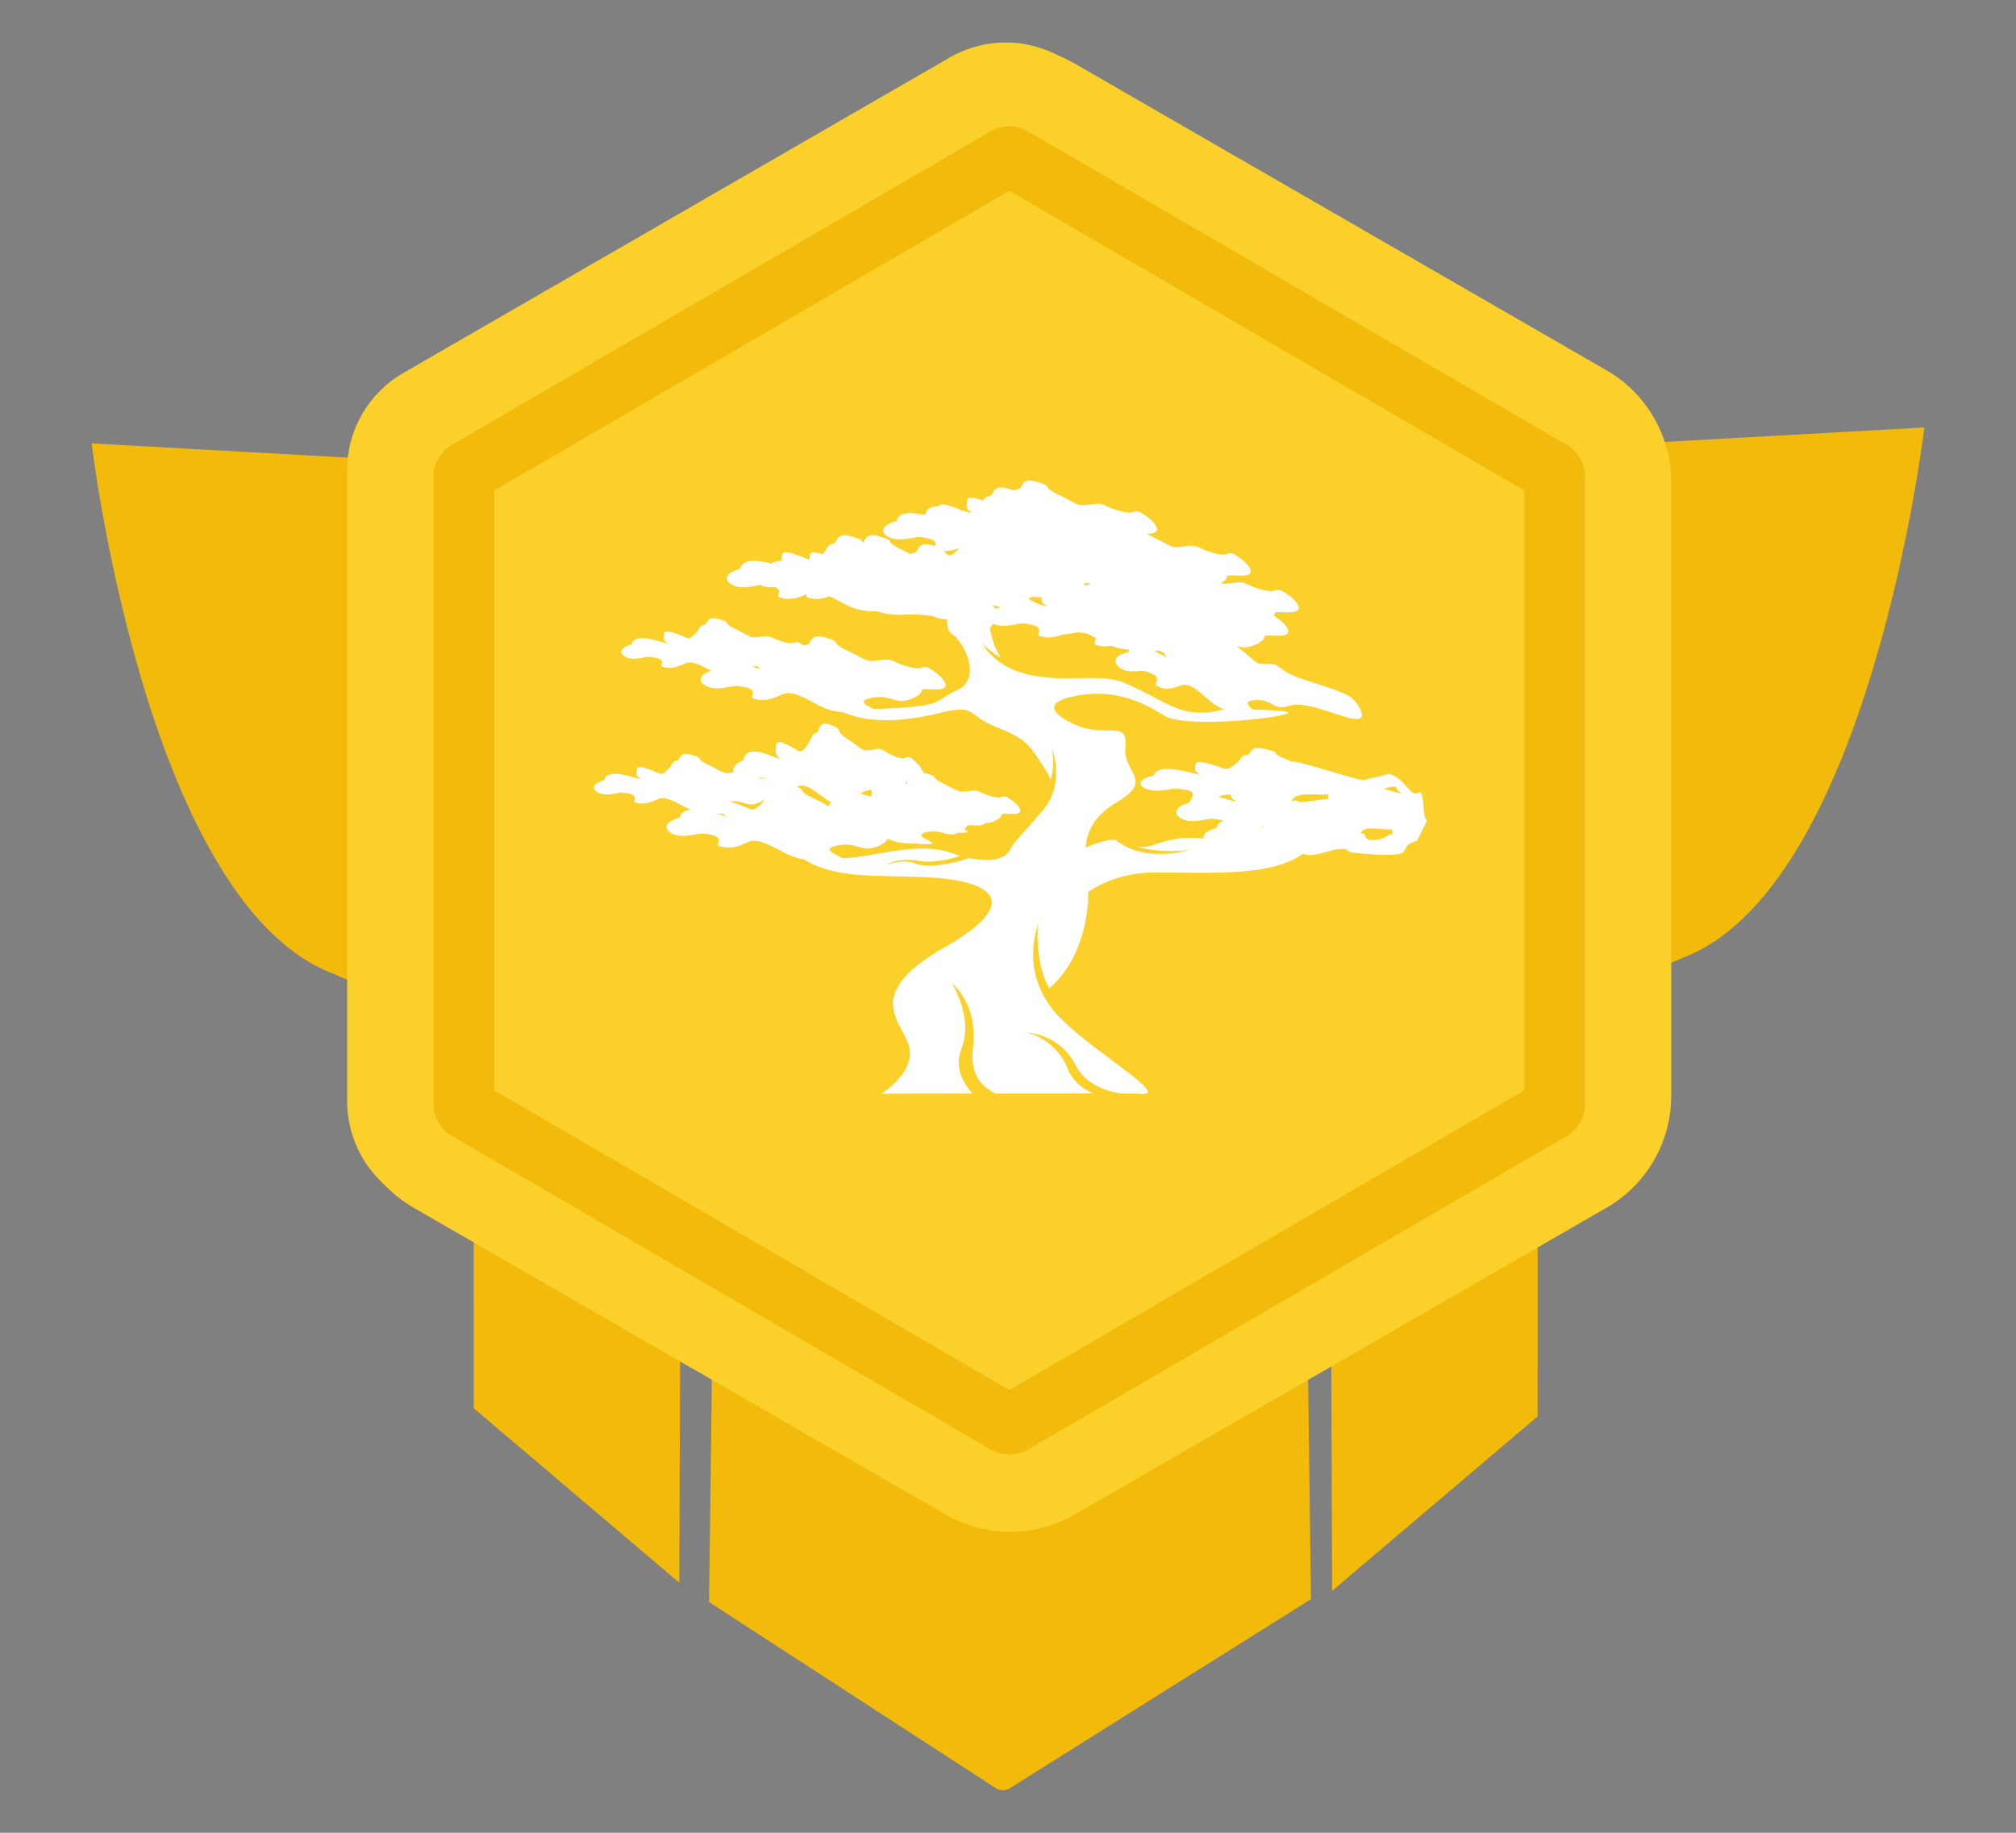
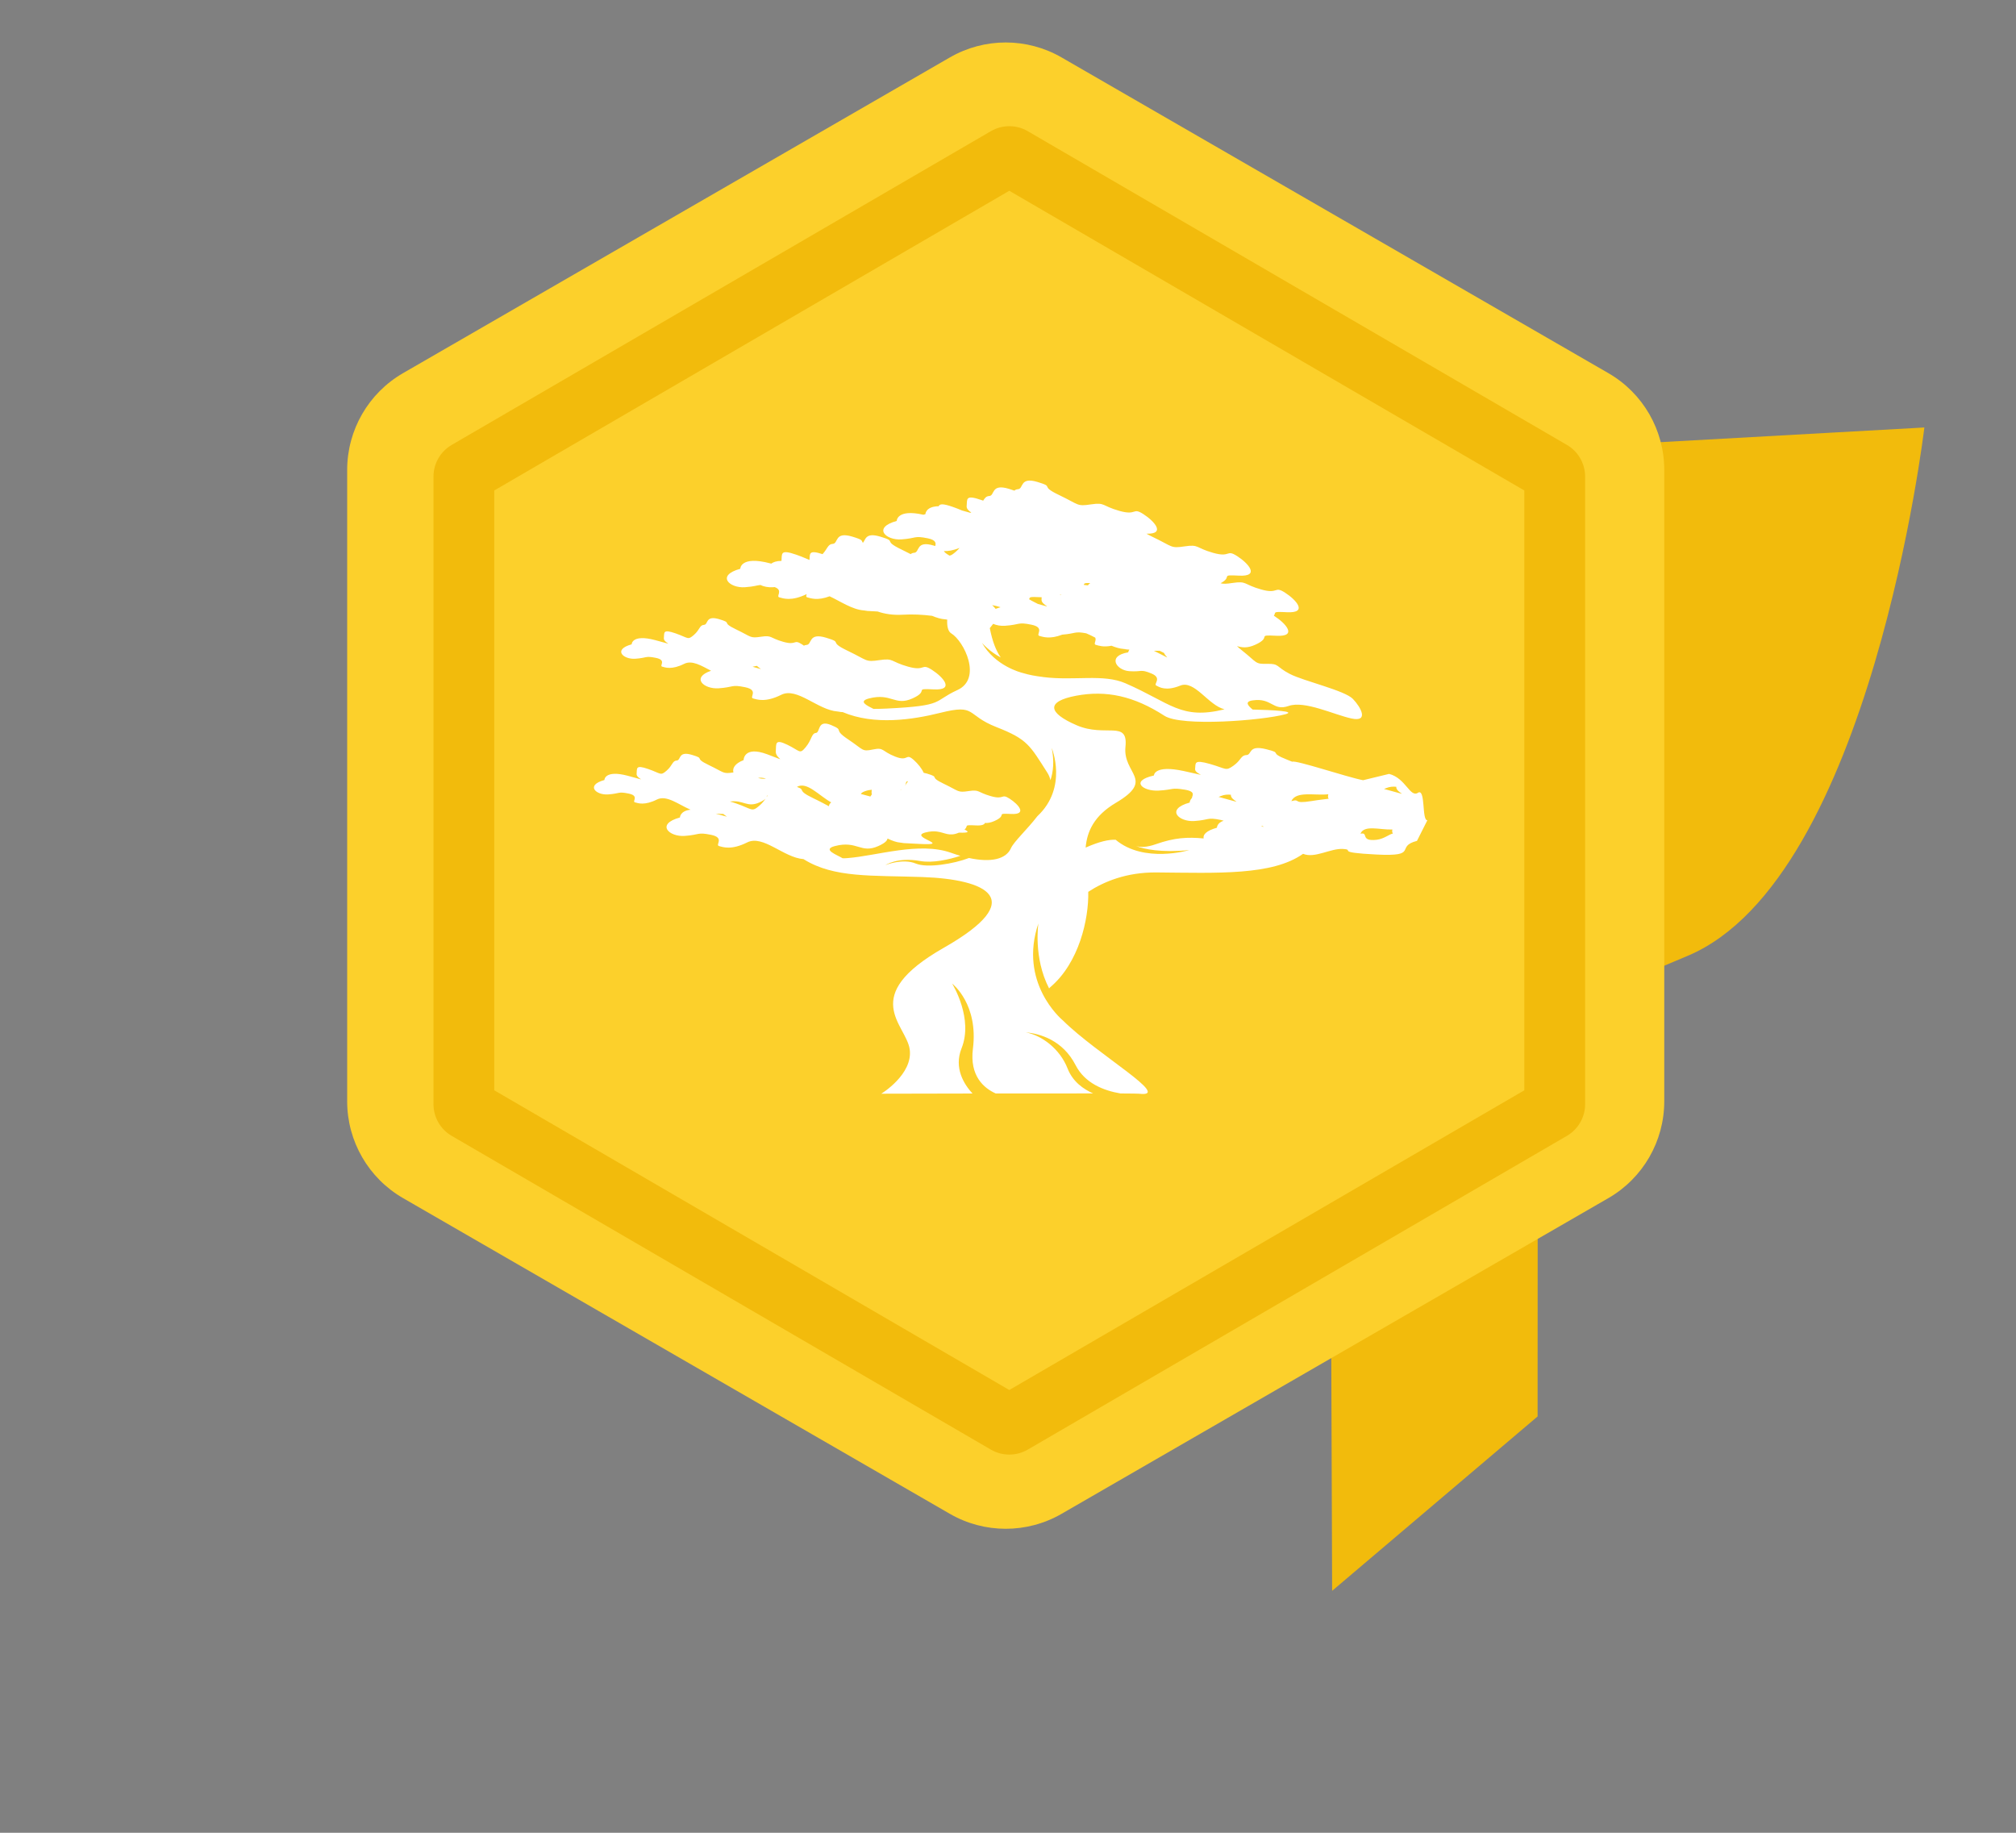
<svg xmlns="http://www.w3.org/2000/svg" id="Layer_1" viewBox="0 0 2200 2000">
  <rect x="0" y="0" width="2200" height="2000" fill="#808080" stroke="none" />
  <defs>
    <linearGradient id="linear-gradient" x1="1102.94" y1="745.15" x2="1102.94" y2="758.43" gradientUnits="userSpaceOnUse">
      <stop offset=".25" stop-color="#771351" />
      <stop offset=".64" stop-color="#dd1936" />
    </linearGradient>
  </defs>
  <g>
-     <path d="m676.25,515.88l-576.25-32.05s58.26,492.02,258.06,576.44c199.8,84.42,458.61,192.95,458.61,192.95l-140.42-737.35Z" style="fill:#f2bb0c;" />
    <path d="m1523.75,498.54l576.25-32.05s-58.26,492.02-258.06,576.45c-199.8,84.42-458.61,192.95-458.61,192.95l140.42-737.35Z" style="fill:#f2bb0c;" />
    <g>
-       <polygon points="741.3 1727.12 517.09 1536.82 516.71 741.95 744.85 742.2 741.3 1727.12" style="fill:#f2bb0c;" />
      <polygon points="1453.71 1735.99 1677.93 1545.69 1678.31 750.82 1450.17 751.07 1453.71 1735.99" style="fill:#f2bb0c;" />
      <polygon points="1440.91 746.2 1440.91 758.43 764.98 757.39 764.98 745.15 1440.91 746.2" style="fill:url(#linear-gradient);" />
-       <path d="m777.59,1443.7l-3.79,304.57,311.34,202.04c5.29,4.4,12.95,4.47,18.31.16l327.19-205.45-4.34-330.59-333.84,136.57-314.87-107.31Z" style="fill:#f2bb0c;" />
    </g>
    <g>
      <path d="m1755.17,1307.43l-596.68,344.5c-37.74,21.79-84.23,21.79-121.97,0l-596.68-344.5c-37.74-21.79-60.98-62.05-60.98-105.63v-688.99c0-43.58,23.25-83.84,60.98-105.63L1036.52,62.69c37.74-21.79,84.23-21.79,121.97,0l596.68,344.5c37.74,21.79,60.98,62.05,60.98,105.63v688.99c0,43.58-23.25,83.84-60.98,105.63Z" style="fill:#fcd02b;" />
-       <path d="m1102.27,1671.52c-24.3,0-48.6-6.25-70.28-18.75l-580.83-335.01c-43.42-25.04-70.39-71.73-70.39-121.85v-669.83c0-50.12,26.97-96.81,70.38-121.85L1031.99,69.24c43.35-25,97.21-25,140.56,0l580.83,335.01c43.42,25.04,70.39,71.73,70.39,121.85v669.83c0,50.12-26.97,96.81-70.39,121.85l-580.82,335c-21.68,12.5-45.98,18.75-70.28,18.75Zm0-1540c-10.3,0-20.6,2.65-29.78,7.95L491.67,474.47c-18.39,10.61-29.82,30.39-29.82,51.62v669.83c0,21.23,11.43,41.01,29.82,51.62l580.83,335c18.37,10.59,41.19,10.59,59.55,0l580.82-335c18.4-10.61,29.82-30.39,29.82-51.62v-669.83c0-21.23-11.43-41.01-29.82-51.62l-580.82-335c-9.18-5.29-19.48-7.94-29.77-7.94Z" style="fill:#fcd02b;" />
      <path d="m1101.41,1587.29c-6.93,0-13.86-1.79-20.03-5.38l-588.5-342.44c-12.23-7.11-19.83-20.33-19.83-34.49v-684.95c0-14.16,7.6-27.37,19.84-34.49l588.47-342.43c12.39-7.19,27.75-7.2,40.11-.01l588.5,342.44c12.23,7.11,19.83,20.33,19.83,34.49v684.95c0,14.16-7.6,27.37-19.84,34.49l-588.47,342.43c-6.2,3.6-13.14,5.39-20.07,5.39Zm-562.04-397.51l562.04,327.05,562.04-327.05v-654.55l-562.04-327.05-562.04,327.05v654.55Zm1137.23-7.65s0,0-.01,0h.01Z" style="fill:#f2bb0c;" />
    </g>
  </g>
  <path d="m1547.34,865.15c-8.68,5.45-13.31-16.05-31.46-20.64l-28.4,6.89c-17.84-3.44-73.6-22.3-77.29-20.15-1.6-.66-3.3-1.35-5.26-2.12-22.32-8.72-3.71-6.78-23.44-11.63-19.72-4.85-14.99,6.14-21.3,6.46-6.31.32-5.52,5.49-14.2,11.63-8.68,6.14-7.49,3.23-25.64-1.94-18.15-5.17-15.38-.65-16.17,5.5-.79,6.14,20.51,9.36-12.23,2.26-32.74-7.11-32.74,4.85-32.74,4.85-26.71,6.01-11.83,17.44,5.13,16.47,16.96-.97,13.41-3.55,28.8-.97,12.78,2.15,7.35,6.96,7.61,9.08-2.48,2.36-2.51,4.97-2.51,4.97-26.71,7.33-11.83,21.3,5.13,20.12,16.96-1.18,13.41-4.34,28.8-1.18,1.24.26,2.26.55,3.18.86-7.32,2.29-7.37,7.64-7.37,7.64-11.78,3.23-15.46,7.76-14.46,11.7-17.58-1.67-31.8-.9-52.03,6.22-10.29,3.62-16.69,3.51-21.87,2.05,9.25,3.44,27.29,7.4,58.09,4.45,0,0-49.29,14.77-80.23-11.3-7.27-.28-17.21,1.7-32.75,8.55,1.53-17.49,9.07-34.69,32.92-48.81,43.38-25.62,7.44-31.39,10.53-61.15,3.09-29.72-21.66-9.91-53.26-23.53-31.6-13.63-33.48-26-.63-32.22,32.82-6.19,62.99.24,96.47,21.9,18.49,11.99,106.41,5.21,131.96-1.7,12.13-3.3-13-4.59-35.74-5.11,0,0-.02,0-.02,0-4.78-4.05-9.28-8.65.02-10.01,21.28-3.11,21.94,12.16,39.32,6.06,17.38-6.1,49.36,9.54,68.51,13.69,19.15,4.15,10.56-11.94,1.61-21.31-8.96-9.36-53.54-19.37-68.9-27.32-15.35-7.95-11.2-11.31-24.71-10.99-13.51.31-10.51-1.22-27.43-14.61-2.45-1.94-4.18-3.47-5.48-4.74,5.63,1.57,11.13,2.45,19.81-1.44,19.33-8.68,0-11.05,23.27-9.86,23.27,1.18,10.26-13.41-1.97-21.3-.32-.21-.58-.35-.88-.54,2.68-3.74-2.3-4.7,14.25-3.85,23.27,1.18,10.26-13.41-1.97-21.3-12.23-7.89-6.71,1.97-26.2-3.55-19.49-5.52-15.22-9.47-31.05-7.1-6.67,1-9.95,1.21-13.19.34,13.94-7.42-1.72-9.43,20.11-8.32,23.27,1.18,10.26-13.41-1.97-21.3-12.23-7.89-6.71,1.97-26.2-3.55-19.49-5.52-15.22-9.47-31.05-7.1-15.83,2.37-12.58.39-34.9-10.26-2.92-1.39-5.13-2.56-6.82-3.55,21.34.53,8.63-13.62-3.34-21.34-12.23-7.89-6.71,1.97-26.2-3.55-19.49-5.52-15.22-9.47-31.05-7.1-15.83,2.37-12.58.39-34.9-10.26-22.32-10.65-3.71-8.28-23.44-14.2-19.72-5.92-14.99,7.49-21.3,7.89-1.73.11-2.91.67-3.92,1.57-1.47-.56-3.44-1.21-6.15-2.02-19.72-5.92-14.99,7.49-21.3,7.89-3.4.21-4.75,2.16-6.62,5.07-.61-.22-1.2-.44-1.86-.67-18.15-6.31-15.38-.79-16.17,6.71-.33,3.14,3.21,5.65,5.03,6.88-.37.15-.74.25-1.1.32-1.68-.47-4.51-1.28-8.94-2.49-2.54-1.09-5.79-2.45-10.19-3.98-10.88-3.79-14.23-3.3-15.35-.69-14.39.23-14.43,8.64-14.43,8.64-.78.22-1.52.44-2.24.66-29.04-6.64-29.13,6.77-29.13,6.77-26.71,7.33-11.83,21.3,5.13,20.12,16.96-1.18,13.41-4.34,28.8-1.18,9.36,1.92,8.93,5.59,8.14,8.43-.54-.17-1.1-.34-1.71-.52-19.72-5.92-14.99,7.49-21.3,7.89-1.66.1-2.82.63-3.8,1.46-2.61-1.37-5.76-2.99-9.75-4.9-22.32-10.65-3.71-8.28-23.44-14.2-16.5-4.95-15.9,3.6-18.95,6.77-2-2.59,1.07-2.98-11.55-6.77-19.72-5.92-14.99,7.49-21.3,7.89-5.46.34-5.62,5.1-11.16,11.23-15.33-5.03-13.79-.39-14.27,6.33-2.94-1.1-7.1-3.18-14.41-5.73-18.15-6.31-15.38-.79-16.17,6.71,0,0,0,.02,0,.03-5.63.08-9.06,1.41-11.16,3.01-.36-.1-.7-.19-1.07-.29-32.74-8.68-32.74,5.92-32.74,5.92-26.71,7.33-11.83,21.3,5.13,20.12,10.13-.71,12.95-2.11,16.85-2.46,3.65,1.79,8.55,2.81,13.65,2.46.69-.05,1.3-.1,1.92-.16,9.73,3.58,1.12,10.13,5.05,11.2,4.26,1.16,13.12,4.59,29.9-3.54-.49,1.72-1.02,3.09.6,3.54,3.77,1.03,11.14,3.84,24.41-1.15,11.96,5.62,24.79,14.52,37.36,15.42,12.36.89-14.32-.33,15.01,1.17,7.52,2.61,16.58,4.14,27.4,3.51,10.98-.64,21.91-.08,32.1,1.23,4.76,2.01,9.54,3.49,14.29,3.83.97.07,1.67.12,2.21.17,0,0,0,0,0,0-.03.07-.03.14-.03.17h0c-1.31,0-2.73-.03,0,.14h0c-.42,7.34,1.08,12.79,4.28,14.74,14.25,8.66,34.07,49.57,6.81,61.95-27.25,12.41-12.76,17.1-77.21,20.2-5.11.24-9.87.35-14.36.35h0c-6.96-3.53-17.2-8.21-4.79-11.42,24.46-6.31,28.01,8.68,47.34,0,19.33-8.68,0-11.05,23.27-9.86,23.27,1.18,10.26-13.41-1.97-21.3-12.23-7.89-6.71,1.97-26.2-3.55-19.49-5.52-15.22-9.47-31.05-7.1-15.83,2.37-12.58.39-34.9-10.26-22.32-10.65-3.71-8.28-23.44-14.2-19.72-5.92-14.99,7.49-21.3,7.89-1.16.07-2.08.35-2.87.8-.69-.5-1.38-.98-2.08-1.43-9.56-6.17-5.24,1.54-20.47-2.77-15.23-4.32-11.89-7.4-24.26-5.55-12.37,1.85-9.83.31-27.27-8.02-17.44-8.32-2.9-6.47-18.32-11.1-15.41-4.62-11.71,5.86-16.65,6.16-4.93.31-4.32,5.24-11.1,11.1-6.78,5.86-5.86,3.08-20.04-1.85-14.18-4.93-12.02-.62-12.64,5.24-.62,5.86,16.03,8.94-9.56,2.15-25.59-6.78-25.59,4.62-25.59,4.62-20.88,5.73-9.25,16.65,4.01,15.72,13.26-.93,10.48-3.39,22.5-.93,12.02,2.47,3.39,8.63,6.78,9.56,3.39.93,10.48,3.7,24.05-3.08,8.56-4.28,18.72,2.03,29.31,7.57-22.19,7.53-7.89,20.26,8.33,19.13,16.96-1.18,13.41-4.34,28.8-1.18,15.38,3.16,4.34,11.04,8.68,12.23,4.34,1.18,13.41,4.73,30.77-3.94,17.36-8.68,39.84,16.65,61.51,18.21,10.58.76-7.43-.02,5.56.68,34.48,14.58,76.07,8.4,106.76.72,39.66-9.91,27.25,2.47,61.15,15.68,33.86,13.24,36.33,19.85,55.34,49.57,1.74,2.71,2.85,5.49,3.48,8.34,3.06-9.18,4.28-20.82,1.39-35.15,0,0,17.94,43.07-15.64,74.39-11.37,14.77-25.62,27.71-28.89,35.01-5.28,11.89-21.66,15.85-45.75,10.64-16.27,6.22-45.37,11.3-58.09,6.05-14.46-5.98-33.06,1.67-33.06,1.67,0,0,13.04-8.9,37.82-4.45,13.94,2.5,31.36-1.6,43.94-5.63-3.27-.97-6.64-2.05-10.12-3.3-34.69-12.38-80.96,3.3-113.15,5.77-1.73.14-3.5.21-5.27.17-5.59-3.56-23.15-9.51-8.3-13.34,24.46-6.31,28.01,8.68,47.34,0,8.78-3.94,9.58-6.58,10.03-8.17,4.8,2.31,9.66,4.17,14.47,4.51,10.7.77-16.02-.48,20.67,1.37,36.69,1.85-12.94-7.58,6.18-12.51,4.99-1.29,8.86-1.43,12.13-1.07-.37,0-.38.02.58.08,8.72,1.14,13.24,5.72,23.79,1.19,12.46.37,10.52-1.19,6.14-3.44,5.02-4.12-2.31-5.21,12.54-4.46,6.21.32,9.06-.82,9.81-2.69,2.89.2,6.1-.24,10.26-2.1,15.11-6.78,0-8.63,18.19-7.71,18.19.93,8.02-10.48-1.54-16.65-9.56-6.16-5.24,1.54-20.47-2.77-15.23-4.32-11.89-7.4-24.26-5.55-12.37,1.85-9.83.31-27.27-8.02-17.44-8.32-2.9-6.47-18.32-11.1-1.33-.4-2.47-.65-3.53-.84-1.91-4.59-6.31-9.93-10.61-13.8-9.56-8.6-5.24,2.15-20.47-3.87-15.23-6.02-11.89-10.32-24.26-7.74-12.37,2.58-9.83.43-27.27-11.18-17.44-11.61-2.9-9.03-18.32-15.48-15.41-6.45-11.71,8.17-16.65,8.6-4.93.43-4.32,7.31-11.1,15.48-6.78,8.17-5.86,4.3-20.04-2.58-14.18-6.88-12.02-.86-12.64,7.31-.62,8.17,16.03,12.46-9.56,3-25.59-9.46-25.59,6.45-25.59,6.45-9.71,3.72-12.34,8.99-11.09,13.44-11.92,1.76-9.65.17-26.9-8.07-17.44-8.32-2.9-6.47-18.32-11.1-15.41-4.62-11.72,5.86-16.65,6.17-4.93.31-4.32,5.24-11.1,11.1-6.78,5.86-5.86,3.08-20.04-1.85-14.18-4.93-12.02-.62-12.64,5.25-.62,5.86,16.03,8.94-9.56,2.15-25.59-6.78-25.59,4.62-25.59,4.62-20.88,5.73-9.25,16.65,4.01,15.72,13.26-.92,10.48-3.39,22.5-.92,12.02,2.47,3.39,8.63,6.78,9.56,3.39.93,10.48,3.7,24.05-3.08,10.54-5.27,23.49,5.48,36.69,11.12-11.55,1.22-11.6,8.47-11.6,8.47-26.71,7.33-11.83,21.3,5.13,20.12,16.96-1.18,13.41-4.34,28.8-1.18,15.38,3.16,4.34,11.04,8.68,12.23,4.34,1.18,13.41,4.73,30.77-3.94,17.35-8.68,39.83,16.64,61.49,18.21,0,0,.02.01.02.02.21.14.38.24.59.35,0,0,0,.03.03.03,32.78,20.3,74.08,17.21,129.04,19.15,70.22,2.5,116.87,23.99,23.33,77.24-93.55,53.29-40.85,83.6-37.13,110.86,3.72,27.25-31.01,48.35-31.01,48.35,0,0,45.3-.14,99.53-.21-9.04-9.77-20.61-27.71-11.92-49.4,12.9-32.22-9.25-68.79-10.32-70.57,1.18.9,28.75,23.05,22.7,70.98-3.79,29.9,12.03,43.14,24.89,48.95,37.54-.07,76.58-.1,106.3-.07-10.5-4.59-22.21-12.72-27.84-27.08-8.59-21.97-28.44-36.22-45.71-39.59,15.68,1.5,40.36,8.52,54.4,35.81,10.01,19.54,30.21,27.74,49.02,30.9h.07c11.78.07,19.15.17,20.16.28,37.47,4.52-45.3-42.48-83.15-79.99,0,0-.03-.04-.1-.07-2.33-1.98-48.28-41.65-26.59-105.85,0,0-5.77,37.3,11.68,71.02.42-.56.94-1.08,1.53-1.56,31.11-26.52,41.85-73.94,41.19-103.84,16.93-11.09,41.58-21.45,74.46-21.17,67.09.59,126.26,3.48,159.94-20.3,0,0,.01-.01.02-.02,12.91,5.36,30.01-6.27,43.79-5.28,13.69.98-10.43,3.71,36.51,6.07,46.94,2.37,19.56-8.61,44.01-14.92l11.32-22.48c-6.31.29-1.66-35.42-10.34-29.97Zm-504.39-262.99c-3.06,2.64-4.89,3.89-6.77,4.15-4.33-2.47-5.59-3.92-6.15-4.98,4.24.2,9.84-.49,17.1-3.45-1.11,1.36-2.45,2.79-4.17,4.28Zm-221.66,125.44c.12-.03.21-.07.34-.1,1.59-.41,3.04-.67,4.42-.87,3.48,3.67,9.36,4.88-4.76.97Zm444.25-17.44c1.55.8,3.1,1.57,4.66,2.31,2.29,5.5,10.69,8.38-10.95-2.3-.02,0-.03-.01-.05-.02,2.58.07,4.7.07,6.34.01Zm-75.65-73.93c-1.06.56-1.88,1.42-2.68,2.52-1.61-.24-3.1-.4-4.49-.5.45-1.6.45-2.19,7.16-2.02Zm-31.61,12.7c-.19.08-.37.17-.56.25-.51-.2-1.02-.4-1.58-.61.7.14,1.41.27,2.13.36Zm-21.77,2.8c.08,0,.15,0,.24,0-.03.75-.07,1.52-.16,2.32-.71,6.75,16.47,10.61-4,4.98-2.63-1.47-6.61-3.24-9.49-5.08.79-2.37-.4-2.92,13.41-2.22Zm-44.88,10.79c-.01.13-.01.21-.01.21-1.92.53-3.61,1.09-5.11,1.68-.98-1.28-2.21-2.65-3.75-4.01,3.3.48,6.16,1.32,8.88,2.12Zm46.73,76.26c-8.1-1.01-15.36-2.26-21.83-4.28,0,0-.07,0-.17-.03,0,0-.03,0-.07-.03-2.78-.66-30.52-7.96-44.67-32.92.73.8,8.59,9.8,20.48,15.89-5.25-7.47-9.21-17.73-11.96-31.98,1.25-1.53,2.5-3.12,3.69-4.68,3.56,1.58,8.16,2.44,12.92,2.11,16.96-1.18,13.41-4.34,28.8-1.18,15.38,3.16,4.34,11.05,8.68,12.23,3.83,1.04,11.35,3.92,24.98-1.37,15.22-1.18,13.07-3.94,26.16-1.45,3.21,1.31,6.5,2.96,9.85,4.71,1.54,3.35-2.31,7.07.56,7.86,3.02.82,8.35,2.78,17.16.98,4.52,1.86,9.06,3.22,13.57,3.54,10.7.77-7.86-.04,5.98.7-1.1,1.55-1.32,2.97-1.32,2.97-23.31,3.83-13.08,19.54,1.2,20.54,14.27,1,11.8-2.57,24.1,2.52,12.3,5.09,1.92,11.47,5.35,13.2,3.42,1.72,10.42,6.4,26.16.04,15.74-6.35,30.56,21.56,48.32,25.87-47.72,11.78-58.74-6.92-108.1-28.4-24.26-10.57-55.76-2.47-89.83-6.81Zm-147.41,113.71c-1,1.27-1.93,3.03-3.5,5.05,1.98-3.17.29-4.71,3.5-5.05Zm-6.59,8.37c-.2.18-.35.36-.57.55-.4.35-.77.66-1.12.94-.04-.04-.06-.08-.1-.12.68-.48,1.27-.93,1.79-1.37Zm-40.6,2.6c2.85-1.03,5.31-1.49,7.53-1.65-.04.92-.06,1.92-.18,2.99-.07.67.09,1.3.38,1.89-.49.76-1.04,1.6-1.69,2.5-2.07-.58-4.76-1.31-8.25-2.24-.75-.2-1.4-.33-2.1-.5.49-1.07,1.79-2.09,4.31-2.99Zm-162.66,24.39c1.43.07,2.93.15,4.61.23,1.36.07,2.57.12,3.7.16,3.72,3.47,8.75,4.26-8.31-.39Zm47.74-8.79c-8.68,7.5-7.5,3.94-25.64-2.37-2.67-.93-4.84-1.57-6.68-2.02,15.02-2.08,18.58,7.09,32.36.9,3.62-1.63,5.48-2.96,6.5-4.05-1.45,2.2-3.36,4.78-6.54,7.54Zm-1.59-30.05c2.14-.51,4.18-.57,8.61.55-1.71.37-4.18.5-8.61-.55Zm9.28,20.76c.35-.96.25-1.57,1.28-1.88-.42.56-.84,1.19-1.28,1.88Zm51.25,1.41c-19.8-9.45-7.41-8.66-18.13-12.49,10.8-6.33,24.03,9.53,37.43,16.9-1.73,1.38-2.48,2.82-2.47,4.21-3.55-1.78-8.33-4.57-16.82-8.62Zm443.19-1.27c-.42-.11-.77-.18-1.18-.28.91-.33,1.83-.68,2.78-1.07,3.36-1.38,6.92-1.69,10.63-1.32-.62,7.44,20.39,11.32-12.23,2.67Zm45.1,31.66c.56-.1,1.12-.18,1.69-.23,1.65,1.12,2.2,1.33-1.69.23Zm55.15-27.43c-21.66,3.54-11.02-2.88-22.02.09,5.26-11.37,25.17-5.88,40.38-7.48-.63,2.12-.43,3.73.37,4.87-3.93.56-9.45,1-18.73,2.52Zm71.12,42.26c-18.7,2.06-8.27-8.71-17.7-6.6,3.97-10.09,21.64-4.01,34.82-4.64-.44,1.9-.17,3.38.59,4.46-3.4.3-9.69,5.89-17.7,6.77Zm9.13-55.17c-.42-.11-.77-.18-1.18-.28.91-.33,1.83-.68,2.78-1.07,3.36-1.38,6.92-1.69,10.63-1.32-.62,7.44,20.39,11.32-12.23,2.67Z" style="fill:#fff;" />
</svg>